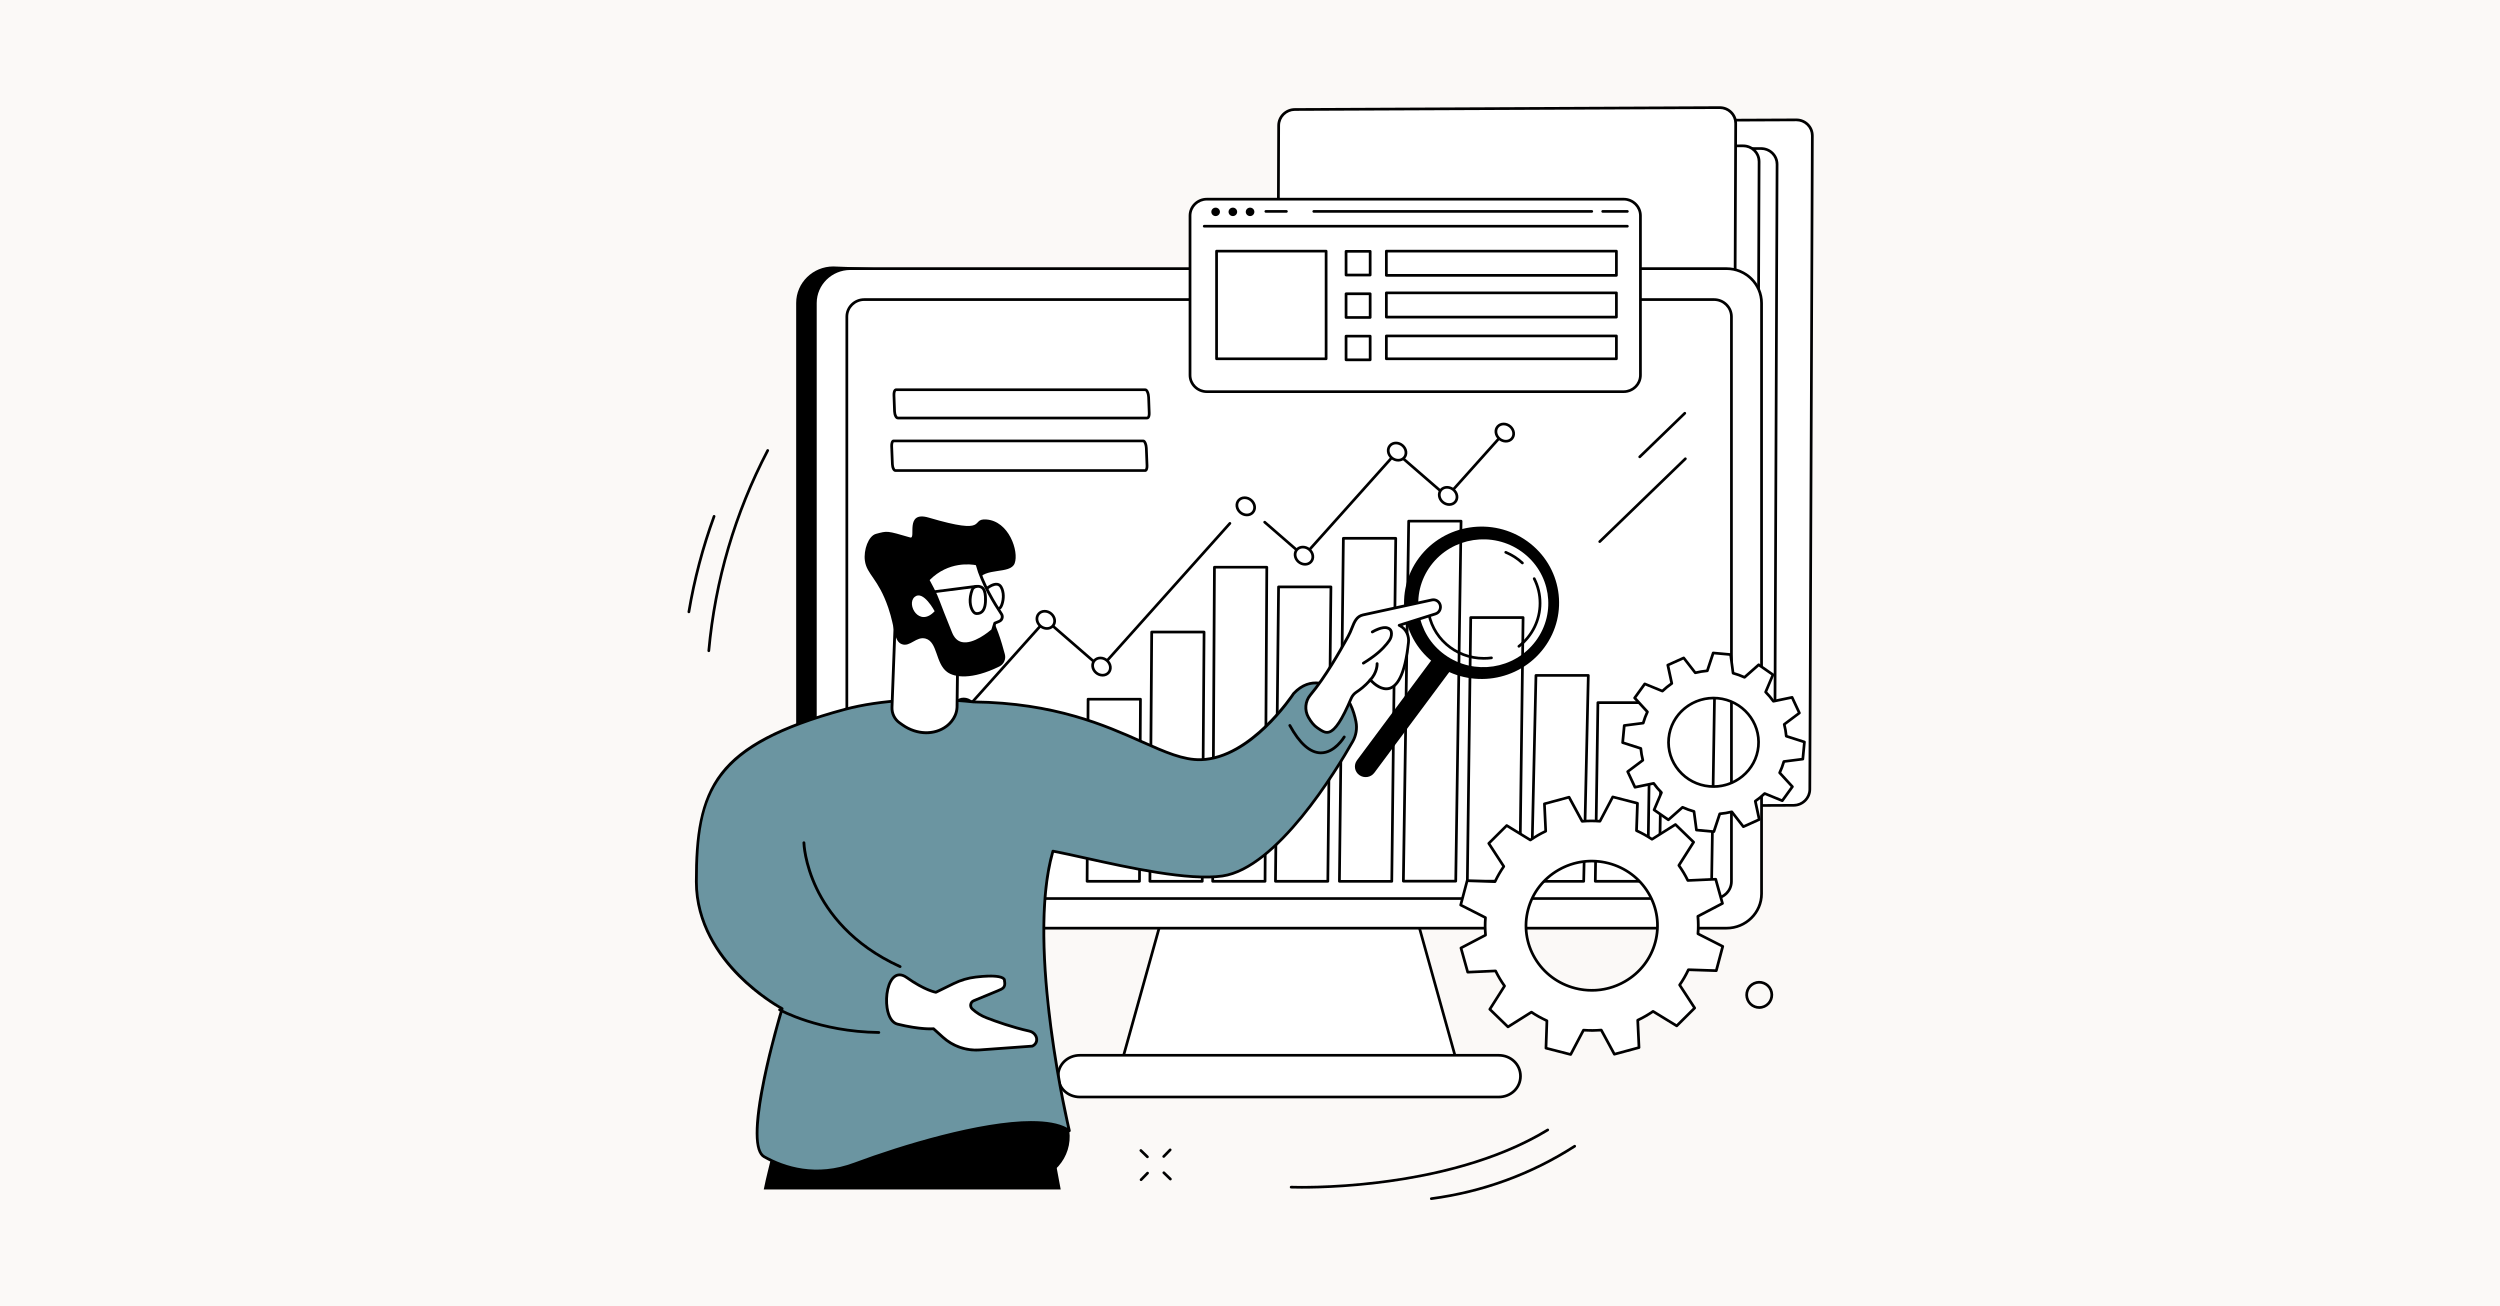
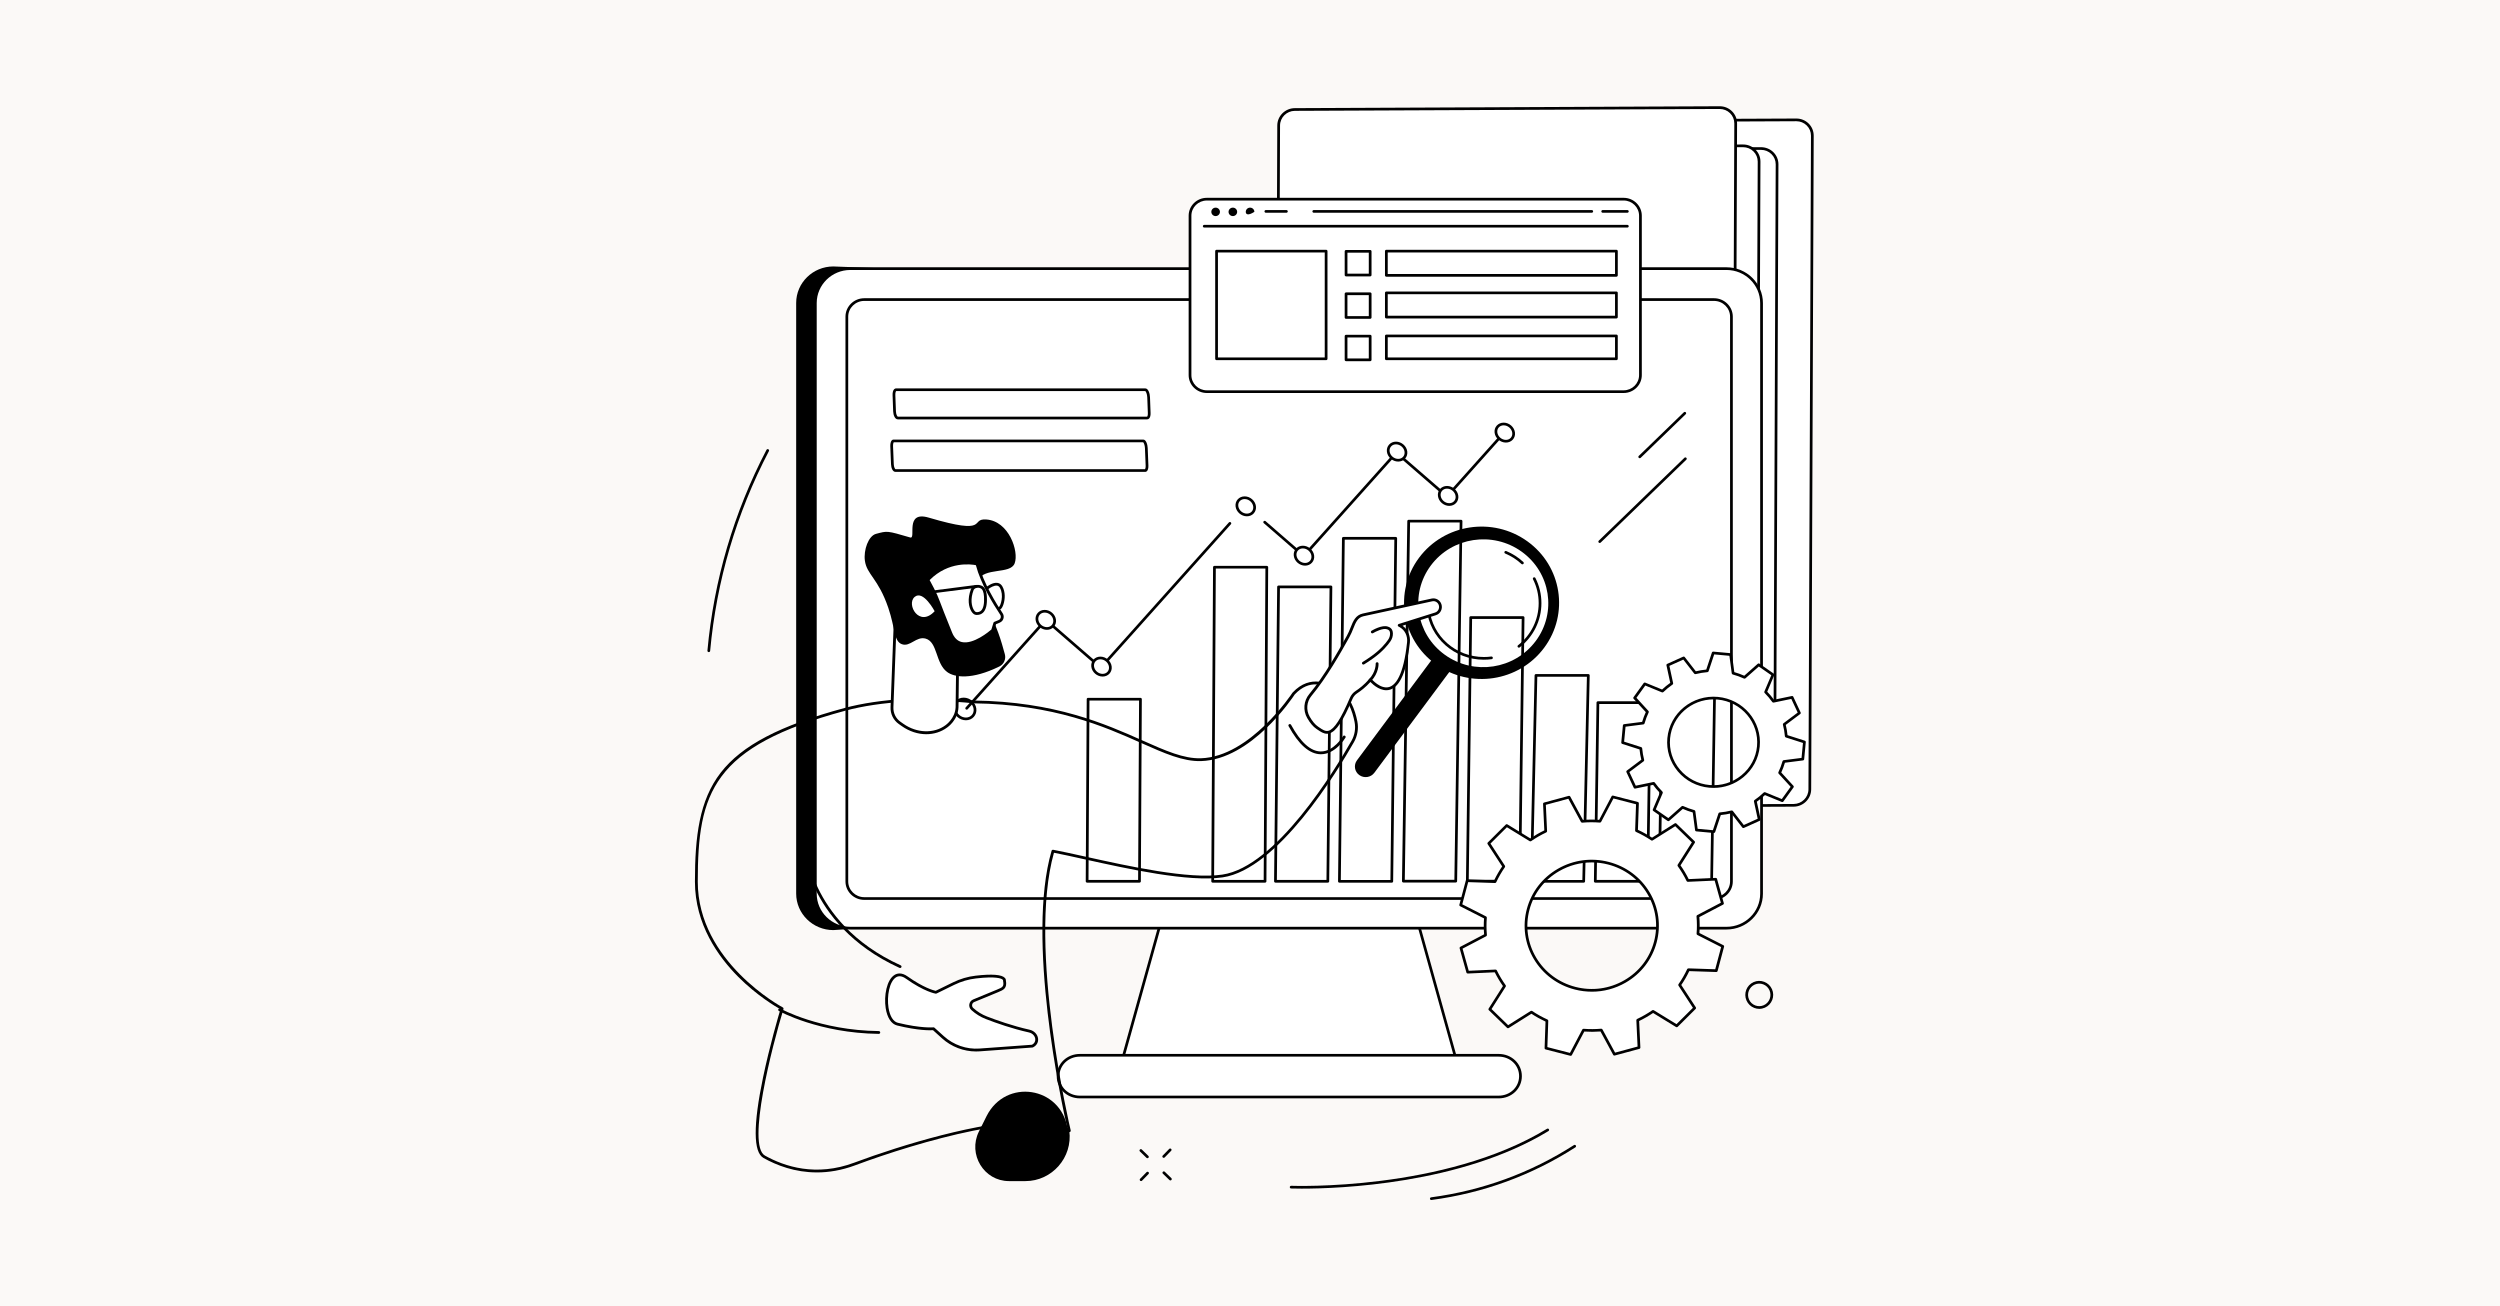
<svg xmlns="http://www.w3.org/2000/svg" width="1200" height="627" viewBox="0 0 1200 627" fill="none">
  <rect width="1200" height="627" fill="#FBF9F7" />
  <g clip-path="url(#clip0_12434_2916)">
    <path d="M649.346 379.861L650.555 66.112C650.568 61.894 654.045 58.463 658.311 58.444L862.231 57.539C866.497 57.52 869.941 60.925 869.928 65.137L868.718 378.886C868.705 383.104 865.228 386.535 860.963 386.554L657.042 387.459C652.777 387.478 649.333 384.074 649.346 379.861Z" fill="white" />
    <path d="M657.007 388.103C654.792 388.103 652.708 387.256 651.137 385.719C649.547 384.162 648.679 382.075 648.686 379.859L649.895 66.11C649.915 61.549 653.681 57.821 658.302 57.795L862.222 56.891C864.45 56.891 866.553 57.73 868.124 59.275C869.715 60.832 870.582 62.918 870.576 65.134L869.366 378.883C869.346 383.444 865.58 387.172 860.96 387.198L657.04 388.103H657H657.007ZM649.349 379.859H650.007C650 381.732 650.73 383.49 652.071 384.808C653.398 386.113 655.153 386.797 657.04 386.817L860.96 385.912C864.857 385.893 868.045 382.747 868.058 378.89L869.268 65.141C869.274 63.267 868.545 61.51 867.204 60.199C865.883 58.906 864.134 58.189 862.268 58.189H862.235L658.315 59.094C654.417 59.113 651.229 62.259 651.216 66.116L650.007 379.865H649.349V379.859Z" fill="black" />
    <path d="M632.516 367.841L633.626 79.87C633.64 75.651 637.117 72.221 641.382 72.201L845.302 71.297C849.568 71.278 853.012 74.682 852.999 78.895L851.895 366.865C851.882 371.084 848.405 374.515 844.139 374.534L640.219 375.439C635.953 375.458 632.509 372.053 632.522 367.841H632.516Z" fill="white" />
    <path d="M640.177 376.082C637.962 376.082 635.878 375.236 634.307 373.698C632.717 372.141 631.849 370.055 631.856 367.839L632.966 79.868C632.986 75.307 636.752 71.579 641.373 71.553L845.293 70.648C847.508 70.661 849.624 71.488 851.195 73.032C852.786 74.589 853.653 76.676 853.647 78.892L852.536 366.863C852.516 371.424 848.75 375.152 844.13 375.178L640.209 376.082H640.17H640.177ZM633.177 367.839C633.17 369.712 633.9 371.469 635.24 372.781C636.562 374.08 638.31 374.79 640.177 374.79H640.209L844.13 373.886C848.027 373.866 851.215 370.72 851.228 366.863L852.339 78.892C852.346 77.019 851.616 75.261 850.275 73.95C848.947 72.645 847.166 71.928 845.306 71.941L641.386 72.845C637.488 72.864 634.301 76.011 634.287 79.868L633.177 367.839Z" fill="black" />
    <path d="M623.877 366.56L624.988 78.589C625.001 74.37 628.478 70.94 632.744 70.92L836.664 70.016C840.929 69.996 844.374 73.401 844.36 77.613L843.25 365.584C843.236 369.803 839.759 373.234 835.494 373.253L631.574 374.157C627.308 374.177 623.864 370.772 623.877 366.56Z" fill="white" />
    <path d="M631.544 374.786C629.329 374.786 627.245 373.939 625.674 372.402C624.084 370.845 623.216 368.758 623.223 366.542L624.333 78.571C624.353 74.01 628.119 70.282 632.74 70.256L836.66 69.352C838.875 69.339 840.992 70.192 842.562 71.736C844.153 73.293 845.021 75.379 845.014 77.596L843.903 365.566C843.884 370.127 840.117 373.855 835.497 373.881L631.577 374.786H631.537H631.544ZM623.887 366.542H624.544C624.537 368.415 625.267 370.173 626.608 371.491C627.935 372.796 629.703 373.474 631.577 373.5L835.497 372.595C839.394 372.576 842.582 369.43 842.595 365.573L843.706 77.602C843.713 75.728 842.983 73.971 841.642 72.66C840.315 71.355 838.54 70.663 836.673 70.65L632.753 71.555C628.856 71.574 625.668 74.721 625.655 78.578L624.544 366.548H623.887V366.542Z" fill="black" />
    <path d="M612.504 386.113L613.759 60.237C613.772 56.019 617.249 52.588 621.515 52.569L825.435 51.664C829.701 51.645 833.145 55.05 833.132 59.262L831.877 385.137C831.863 389.356 828.386 392.787 824.121 392.806L620.201 393.711C615.935 393.73 612.491 390.325 612.504 386.113Z" fill="white" />
    <path d="M620.165 394.345C617.95 394.345 615.866 393.499 614.295 391.961C612.705 390.404 611.837 388.317 611.844 386.101L613.099 60.226C613.119 55.665 616.885 51.937 621.506 51.911L825.432 51H825.472C827.687 51 829.77 51.846 831.341 53.384C832.932 54.941 833.799 57.028 833.793 59.244L832.538 385.119C832.518 389.68 828.752 393.408 824.131 393.434L620.211 394.339H620.171L620.165 394.345ZM612.508 386.101H613.165C613.158 387.975 613.888 389.732 615.229 391.05C616.556 392.355 618.351 393.053 620.198 393.059L824.118 392.155C828.015 392.136 831.203 388.989 831.216 385.132L832.472 59.257C832.478 57.383 831.749 55.626 830.408 54.314C829.08 53.009 827.312 52.312 825.439 52.305L621.519 53.209C617.621 53.229 614.433 56.375 614.42 60.232L613.165 386.108H612.508V386.101Z" fill="black" />
    <path d="M548.709 438.714C549.577 438.242 550.451 437.784 551.339 437.351C559.16 433.513 567.6 430.645 575.809 427.712C606.215 416.864 637.553 408.879 668.531 399.827C679.494 396.623 690.464 393.47 701.493 390.518C743.96 302.995 820.336 143.578 813.211 143.578L400.007 127.898C390.181 127.898 382.162 135.755 382.162 145.413V428.933C382.162 438.591 390.181 446.447 400.007 446.447L549.314 436.505L548.709 438.708V438.714Z" fill="black" />
    <path d="M671.541 410.305H566.18L536.287 517.552H701.434L671.541 410.305Z" fill="white" />
    <path d="M701.434 518.18H536.287C536.083 518.18 535.886 518.083 535.761 517.928C535.636 517.766 535.597 517.559 535.65 517.366L565.543 410.119C565.621 409.841 565.878 409.641 566.174 409.641H671.535C671.831 409.641 672.094 409.834 672.166 410.119L702.059 517.366C702.111 517.559 702.072 517.766 701.947 517.928C701.822 518.089 701.632 518.18 701.421 518.18H701.434ZM537.155 516.887H700.573L671.042 410.933H566.68L537.148 516.887H537.155Z" fill="black" />
    <path d="M828.726 128.961H408.174C398.889 128.961 391.361 136.36 391.361 145.487V429.007C391.361 438.134 398.889 445.533 408.174 445.533H828.726C838.012 445.533 845.539 438.134 845.539 429.007V145.487C845.539 136.36 838.012 128.961 828.726 128.961Z" fill="white" />
    <path d="M828.729 446.161H408.177C398.542 446.161 390.707 438.46 390.707 428.989V145.469C390.707 135.998 398.542 128.297 408.177 128.297H828.729C838.365 128.297 846.2 135.998 846.2 145.469V428.989C846.2 438.46 838.365 446.161 828.729 446.161ZM408.177 129.589C399.271 129.589 392.022 136.715 392.022 145.469V428.989C392.022 437.743 399.271 444.869 408.177 444.869H828.729C837.635 444.869 844.885 437.743 844.885 428.989V145.469C844.885 136.715 837.635 129.589 828.729 129.589H408.177Z" fill="black" />
    <path d="M719.359 506.555H518.351C512.573 506.555 507.887 510.89 507.887 516.569C507.887 522.248 512.573 526.583 518.351 526.583H719.365C725.143 526.583 729.829 522.248 729.829 516.569C729.829 510.89 725.143 506.555 719.365 506.555H719.359Z" fill="white" />
    <path d="M719.362 527.211H518.354C512.116 527.211 507.232 522.527 507.232 516.551C507.232 510.575 512.116 505.891 518.354 505.891H719.368C725.606 505.891 730.49 510.575 730.49 516.551C730.49 522.527 725.606 527.211 719.368 527.211H719.362ZM518.347 507.183C512.852 507.183 508.54 511.298 508.54 516.551C508.54 521.803 512.846 525.919 518.347 525.919H719.362C724.857 525.919 729.168 521.803 729.168 516.551C729.168 511.298 724.863 507.183 719.362 507.183H518.354H518.347Z" fill="black" />
    <path d="M822.719 143.812H414.839C410.222 143.812 406.479 147.492 406.479 152.03V423.094C406.479 427.632 410.222 431.312 414.839 431.312H822.719C827.336 431.312 831.079 427.632 831.079 423.094V152.03C831.079 147.492 827.336 143.812 822.719 143.812Z" fill="white" />
    <path d="M822.728 431.94H414.842C409.873 431.94 405.824 427.966 405.824 423.076V152.012C405.824 147.128 409.866 143.148 414.842 143.148H822.728C827.697 143.148 831.746 147.122 831.746 152.012V423.076C831.746 427.96 827.704 431.94 822.728 431.94ZM414.842 144.441C410.596 144.441 407.139 147.839 407.139 152.012V423.076C407.139 427.249 410.596 430.648 414.842 430.648H822.728C826.974 430.648 830.431 427.249 830.431 423.076V152.012C830.431 147.839 826.974 144.441 822.728 144.441H414.842Z" fill="black" />
    <path d="M486.701 354.508H461.566V423.036H486.701V354.508Z" fill="white" />
    <path d="M516.81 423.033L517.487 328.391H492.346L491.676 423.033H516.81Z" fill="white" />
    <path d="M546.948 423.666H521.814C521.636 423.666 521.472 423.595 521.347 423.478C521.222 423.356 521.156 423.194 521.156 423.02L521.623 335.601C521.623 335.245 521.919 334.961 522.28 334.961H547.414C547.592 334.961 547.756 335.032 547.881 335.155C548.006 335.278 548.072 335.439 548.072 335.613L547.605 423.033C547.605 423.388 547.309 423.672 546.948 423.672V423.666ZM522.477 422.374H546.297L546.757 336.247H522.937L522.477 422.374Z" fill="black" />
-     <path d="M577.084 423.671H551.95C551.773 423.671 551.608 423.6 551.484 423.478C551.359 423.355 551.293 423.187 551.293 423.019L552.154 303.374C552.154 303.019 552.45 302.734 552.811 302.734H577.946C578.123 302.734 578.287 302.805 578.412 302.928C578.537 303.051 578.603 303.219 578.603 303.387L577.735 423.032C577.735 423.387 577.439 423.671 577.078 423.671H577.084ZM552.614 422.379H576.434L577.295 304.027H553.475L552.621 422.379H552.614Z" fill="black" />
    <path d="M607.219 423.67H582.085C581.908 423.67 581.743 423.599 581.618 423.483C581.493 423.36 581.428 423.198 581.428 423.024L582.269 272.265C582.269 271.909 582.565 271.625 582.926 271.625H608.061C608.238 271.625 608.402 271.696 608.527 271.812C608.652 271.935 608.718 272.097 608.718 272.271L607.877 423.03C607.877 423.386 607.581 423.67 607.219 423.67ZM582.749 422.378H606.569L607.403 272.911H583.584L582.755 422.378H582.749Z" fill="black" />
    <path d="M637.356 423.668H612.222C612.044 423.668 611.88 423.597 611.755 423.475C611.63 423.352 611.564 423.184 611.564 423.016L613.05 281.702C613.05 281.347 613.346 281.062 613.707 281.062H638.841C639.019 281.062 639.183 281.134 639.308 281.256C639.433 281.379 639.499 281.547 639.499 281.715L638.007 423.029C638.007 423.384 637.711 423.668 637.349 423.668H637.356ZM612.886 422.376H636.705L638.184 282.355H614.364L612.892 422.376H612.886Z" fill="black" />
    <path d="M668.057 423.684H642.923C642.745 423.684 642.581 423.613 642.456 423.49C642.331 423.368 642.266 423.2 642.266 423.032L644.159 258.382C644.159 258.026 644.454 257.742 644.816 257.742H669.95C670.128 257.742 670.292 257.813 670.417 257.936C670.542 258.059 670.607 258.227 670.607 258.395L668.708 423.044C668.708 423.4 668.412 423.684 668.051 423.684H668.057ZM643.587 422.392H667.406L669.286 259.034H645.467L643.587 422.392Z" fill="black" />
    <path d="M698.751 423.602H673.616C673.439 423.602 673.275 423.531 673.15 423.408C673.025 423.285 672.959 423.117 672.959 422.943L675.509 250.14C675.509 249.784 675.805 249.5 676.166 249.5H701.301C701.478 249.5 701.643 249.571 701.767 249.694C701.892 249.817 701.958 249.985 701.958 250.159L699.408 422.962C699.408 423.317 699.112 423.602 698.751 423.602ZM674.287 422.31H698.106L700.643 250.799H676.824L674.293 422.31H674.287Z" fill="black" />
    <path d="M729.459 423.605H704.325C704.148 423.605 703.983 423.534 703.859 423.411C703.734 423.289 703.668 423.121 703.668 422.946L705.291 296.421C705.291 296.066 705.587 295.781 705.949 295.781H731.083C731.26 295.781 731.425 295.852 731.55 295.975C731.675 296.098 731.74 296.266 731.74 296.44L730.11 422.966C730.11 423.321 729.814 423.605 729.453 423.605H729.459ZM704.989 422.313H728.809L730.419 297.08H706.599L704.989 422.313Z" fill="black" />
    <path d="M760.174 423.682H735.04C734.862 423.682 734.691 423.611 734.573 423.488C734.448 423.365 734.383 423.197 734.389 423.023L736.604 324.188C736.611 323.839 736.906 323.555 737.261 323.555H762.396C762.573 323.555 762.744 323.626 762.862 323.749C762.987 323.871 763.053 324.039 763.046 324.214L760.825 423.049C760.818 423.398 760.522 423.682 760.167 423.682H760.174ZM735.71 422.39H759.53L761.719 324.847H737.899L735.71 422.39Z" fill="black" />
    <path d="M790.874 423.668H765.739C765.562 423.668 765.398 423.597 765.273 423.474C765.148 423.351 765.082 423.184 765.082 423.009L766.331 337.257C766.331 336.901 766.627 336.617 766.988 336.617H792.122C792.3 336.617 792.464 336.688 792.589 336.811C792.714 336.934 792.78 337.102 792.78 337.276L791.531 423.028C791.531 423.384 791.235 423.668 790.874 423.668ZM766.403 422.376H790.223L791.459 337.916H767.639L766.41 422.376H766.403Z" fill="black" />
    <path d="M821.583 423.683H796.448C796.271 423.683 796.107 423.612 795.982 423.489C795.857 423.366 795.791 423.198 795.791 423.024L797.178 333.938C797.178 333.583 797.474 333.305 797.835 333.305H822.969C823.147 333.305 823.311 333.376 823.436 333.499C823.561 333.621 823.627 333.789 823.627 333.964L822.233 423.05C822.233 423.405 821.937 423.683 821.576 423.683H821.583ZM797.119 422.391H820.938L822.312 334.597H798.492L797.125 422.391H797.119Z" fill="black" />
    <path d="M625.793 267.557C625.635 267.557 625.477 267.498 625.359 267.395L606.613 251.127C606.344 250.888 606.318 250.481 606.554 250.216C606.797 249.951 607.211 249.925 607.481 250.158L625.733 266L669.732 216.821C669.85 216.692 670.008 216.614 670.185 216.601C670.356 216.588 670.533 216.647 670.658 216.763L694.485 237.443L722.623 205.993C722.859 205.728 723.28 205.696 723.549 205.935C723.819 206.167 723.852 206.581 723.608 206.846L695.037 238.787C694.918 238.917 694.761 238.994 694.583 239.007C694.412 239.02 694.235 238.962 694.11 238.845L670.284 218.165L626.286 267.343C626.167 267.473 626.01 267.55 625.832 267.563C625.819 267.563 625.806 267.563 625.793 267.563V267.557Z" fill="black" />
    <path d="M464.013 340.629C463.861 340.629 463.704 340.577 463.579 340.468C463.309 340.235 463.276 339.822 463.52 339.557L501.484 297.117C501.602 296.987 501.76 296.91 501.937 296.897C502.115 296.884 502.286 296.942 502.417 297.058L528.334 319.554L589.855 250.787C590.091 250.522 590.512 250.497 590.782 250.729C591.051 250.962 591.084 251.375 590.841 251.64L528.886 320.898C528.768 321.027 528.61 321.105 528.432 321.118C528.261 321.131 528.084 321.073 527.959 320.956L502.043 298.46L464.512 340.416C464.381 340.565 464.203 340.636 464.019 340.636L464.013 340.629Z" fill="black" />
    <path d="M497.745 297.549C497.449 295.262 499.106 293.414 501.446 293.414C503.785 293.414 505.915 295.268 506.211 297.549C506.507 299.836 504.85 301.684 502.51 301.684C500.17 301.684 498.041 299.829 497.745 297.549Z" fill="white" />
    <path d="M502.511 302.318C499.856 302.318 497.424 300.212 497.095 297.615C496.931 296.323 497.293 295.102 498.121 294.178C498.949 293.26 500.125 292.75 501.447 292.75C504.102 292.75 506.534 294.856 506.863 297.453C507.027 298.745 506.665 299.967 505.837 300.89C505.009 301.808 503.832 302.318 502.511 302.318ZM501.447 294.042C500.507 294.042 499.678 294.391 499.107 295.031C498.535 295.67 498.278 296.529 498.397 297.453C498.653 299.424 500.493 301.026 502.511 301.026C503.451 301.026 504.279 300.677 504.851 300.038C505.423 299.398 505.679 298.539 505.561 297.615C505.305 295.644 503.464 294.042 501.447 294.042Z" fill="black" />
    <path d="M621.667 266.744C621.371 264.457 623.028 262.609 625.367 262.609C627.707 262.609 629.837 264.464 630.133 266.744C630.428 269.031 628.772 270.879 626.432 270.879C624.092 270.879 621.963 269.025 621.667 266.744Z" fill="white" />
    <path d="M626.433 271.514C623.778 271.514 621.346 269.407 621.017 266.81C620.853 265.518 621.214 264.297 622.043 263.373C622.871 262.456 624.047 261.945 625.368 261.945C628.024 261.945 630.456 264.051 630.784 266.649C630.949 267.941 630.587 269.162 629.759 270.086C628.931 271.003 627.754 271.514 626.433 271.514ZM625.368 263.237C624.429 263.237 623.6 263.586 623.029 264.226C622.457 264.866 622.2 265.725 622.319 266.649C622.575 268.619 624.415 270.221 626.433 270.221C627.373 270.221 628.201 269.873 628.773 269.233C629.345 268.593 629.601 267.734 629.483 266.81C629.227 264.84 627.386 263.237 625.368 263.237Z" fill="black" />
    <path d="M666.368 216.791C666.072 214.504 667.729 212.656 670.069 212.656C672.409 212.656 674.538 214.51 674.834 216.791C675.13 219.078 673.473 220.926 671.133 220.926C668.794 220.926 666.664 219.072 666.368 216.791Z" fill="white" />
    <path d="M671.134 221.56C668.479 221.56 666.047 219.454 665.718 216.857C665.554 215.565 665.916 214.344 666.744 213.42C667.572 212.503 668.748 211.992 670.07 211.992C672.725 211.992 675.157 214.098 675.486 216.696C675.65 217.988 675.288 219.209 674.46 220.133C673.632 221.05 672.456 221.56 671.134 221.56ZM670.07 213.284C669.13 213.284 668.302 213.633 667.73 214.273C667.158 214.912 666.902 215.772 667.02 216.696C667.276 218.666 669.117 220.268 671.134 220.268C672.074 220.268 672.902 219.919 673.474 219.28C674.046 218.64 674.302 217.781 674.184 216.857C673.928 214.887 672.087 213.284 670.07 213.284Z" fill="black" />
    <path d="M690.866 238.057C690.57 235.77 692.227 233.922 694.567 233.922C696.907 233.922 699.036 235.776 699.332 238.057C699.628 240.344 697.971 242.192 695.631 242.192C693.292 242.192 691.162 240.337 690.866 238.057Z" fill="white" />
    <path d="M695.632 242.826C692.977 242.826 690.545 240.72 690.216 238.123C690.052 236.831 690.414 235.609 691.242 234.686C692.07 233.768 693.247 233.258 694.568 233.258C697.223 233.258 699.655 235.364 699.984 237.961C700.148 239.253 699.786 240.474 698.958 241.398C698.13 242.316 696.954 242.826 695.632 242.826ZM694.568 234.55C693.628 234.55 692.8 234.899 692.228 235.538C691.656 236.178 691.4 237.037 691.518 237.961C691.774 239.932 693.615 241.534 695.632 241.534C696.572 241.534 697.4 241.185 697.972 240.545C698.544 239.906 698.801 239.047 698.682 238.123C698.426 236.152 696.585 234.55 694.568 234.55Z" fill="black" />
    <path d="M718.062 207.666C717.766 205.379 719.422 203.531 721.762 203.531C724.102 203.531 726.231 205.385 726.527 207.666C726.823 209.953 725.167 211.801 722.827 211.801C720.487 211.801 718.357 209.947 718.062 207.666Z" fill="white" />
    <path d="M722.828 212.435C720.172 212.435 717.74 210.329 717.412 207.732C717.247 206.44 717.609 205.219 718.437 204.295C719.265 203.378 720.442 202.867 721.763 202.867C724.418 202.867 726.85 204.973 727.179 207.571C727.343 208.863 726.982 210.084 726.154 211.008C725.325 211.925 724.149 212.435 722.828 212.435ZM721.763 204.159C720.823 204.159 719.995 204.508 719.423 205.148C718.851 205.787 718.595 206.647 718.713 207.571C718.97 209.541 720.81 211.143 722.828 211.143C723.768 211.143 724.596 210.794 725.168 210.155C725.739 209.515 725.996 208.656 725.878 207.732C725.621 205.762 723.781 204.159 721.763 204.159Z" fill="black" />
    <path d="M524.483 319.979C524.188 317.691 525.844 315.844 528.184 315.844C530.524 315.844 532.653 317.698 532.949 319.979C533.245 322.266 531.589 324.113 529.249 324.113C526.909 324.113 524.779 322.259 524.483 319.979Z" fill="white" />
    <path d="M529.25 324.748C526.594 324.748 524.162 322.642 523.834 320.045C523.669 318.752 524.031 317.531 524.859 316.607C525.687 315.69 526.864 315.18 528.185 315.18C530.84 315.18 533.272 317.286 533.601 319.883C533.765 321.175 533.404 322.396 532.575 323.32C531.747 324.238 530.571 324.748 529.25 324.748ZM528.185 316.472C527.245 316.472 526.417 316.821 525.845 317.46C525.273 318.1 525.017 318.959 525.135 319.883C525.391 321.854 527.232 323.456 529.25 323.456C530.19 323.456 531.018 323.107 531.59 322.467C532.161 321.828 532.418 320.968 532.299 320.045C532.043 318.074 530.203 316.472 528.185 316.472Z" fill="black" />
    <path d="M593.729 243.057C593.434 240.77 595.09 238.922 597.43 238.922C599.77 238.922 601.899 240.776 602.195 243.057C602.491 245.344 600.835 247.192 598.495 247.192C596.155 247.192 594.025 245.337 593.729 243.057Z" fill="white" />
    <path d="M598.496 247.826C595.84 247.826 593.408 245.72 593.08 243.123C592.915 241.831 593.277 240.609 594.105 239.686C594.933 238.768 596.11 238.258 597.431 238.258C600.086 238.258 602.518 240.364 602.847 242.961C603.011 244.253 602.65 245.474 601.822 246.398C600.993 247.316 599.817 247.826 598.496 247.826ZM597.431 239.55C596.491 239.55 595.663 239.899 595.091 240.538C594.519 241.178 594.263 242.037 594.381 242.961C594.638 244.932 596.478 246.534 598.496 246.534C599.436 246.534 600.264 246.185 600.836 245.545C601.407 244.906 601.664 244.047 601.545 243.123C601.289 241.152 599.449 239.55 597.431 239.55Z" fill="black" />
-     <path d="M458.866 340.299C458.57 338.012 460.227 336.164 462.567 336.164C464.907 336.164 467.036 338.018 467.332 340.299C467.628 342.586 465.971 344.434 463.631 344.434C461.292 344.434 459.162 342.579 458.866 340.299Z" fill="white" />
    <path d="M462.566 336.159C464.906 336.159 467.036 338.014 467.332 340.294C467.627 342.581 465.971 344.429 463.631 344.429C461.291 344.429 459.162 342.575 458.866 340.294C458.57 338.007 460.226 336.159 462.566 336.159ZM462.566 334.867C461.055 334.867 459.701 335.449 458.748 336.515C457.794 337.581 457.374 338.983 457.564 340.462C457.946 343.415 460.614 345.728 463.631 345.728C465.143 345.728 466.497 345.146 467.45 344.08C468.403 343.014 468.824 341.612 468.633 340.133C468.252 337.18 465.59 334.867 462.566 334.867Z" fill="black" />
    <path d="M550.639 201.297H430.949C429.595 201.297 428.793 199.32 428.721 197.459L428.439 189.681C428.393 188.421 428.669 187.355 429.188 186.832C429.51 186.509 429.845 186.438 430.075 186.438H549.765C551.192 186.438 551.928 188.893 551.993 190.637L552.276 198.235C552.322 199.443 552.072 200.386 551.573 200.89C551.31 201.155 550.988 201.297 550.639 201.297ZM430.134 187.73C430.003 187.859 429.714 188.479 429.76 189.636L430.042 197.414C430.101 199.01 430.713 199.953 430.962 200.005H550.62C550.738 199.914 551.007 199.385 550.968 198.28L550.685 190.682C550.626 189.099 550.022 187.846 549.726 187.723H430.128L430.134 187.73Z" fill="black" />
    <path d="M549.717 226.499H429.777C428.509 226.499 427.759 224.626 427.694 222.862L427.345 214.25C427.306 213.235 427.477 211.937 428.062 211.342C428.344 211.058 428.64 211 428.844 211H548.784C550.118 211 550.834 213.416 550.894 215.051L551.229 223.463C551.275 224.664 551.018 225.666 550.545 226.15C550.249 226.447 549.934 226.512 549.724 226.512L549.717 226.499ZM428.969 212.286C428.824 212.512 428.627 213.235 428.66 214.198L429.008 222.81C429.061 224.27 429.619 225.129 429.817 225.207H549.625C549.737 225.045 549.954 224.483 549.914 223.495L549.579 215.083C549.526 213.733 549.007 212.499 548.718 212.279H428.962L428.969 212.286Z" fill="black" />
    <path d="M687.027 576.003C686.705 576.003 686.423 575.77 686.377 575.441C686.331 575.085 686.58 574.762 686.942 574.717C711.603 571.429 734.667 562.991 755.489 549.643C755.791 549.45 756.199 549.534 756.396 549.831C756.593 550.128 756.508 550.529 756.206 550.722C735.219 564.18 711.971 572.682 687.113 575.996C687.08 575.996 687.054 575.996 687.021 575.996L687.027 576.003Z" fill="black" />
    <path d="M624.851 570.547C621.663 570.547 619.843 570.482 619.731 570.476C619.37 570.463 619.087 570.159 619.1 569.804C619.113 569.448 619.422 569.171 619.784 569.183C620.513 569.216 693.221 571.858 742.563 541.816C742.872 541.629 743.279 541.719 743.47 542.023C743.661 542.327 743.568 542.727 743.26 542.914C701.214 568.518 642.394 570.547 624.858 570.547H624.851Z" fill="black" />
    <path d="M340.222 313.008C340.222 313.008 340.183 313.008 340.163 313.008C339.802 312.975 339.532 312.659 339.565 312.303C342.648 278.495 352.185 246.069 367.914 215.93C368.078 215.613 368.472 215.484 368.801 215.652C369.123 215.814 369.254 216.201 369.084 216.524C353.434 246.515 343.943 278.779 340.873 312.426C340.84 312.762 340.558 313.014 340.222 313.014V313.008Z" fill="black" />
-     <path d="M330.653 294.339C330.62 294.339 330.581 294.339 330.548 294.333C330.187 294.275 329.95 293.945 330.009 293.59C332.632 277.968 336.713 262.501 342.142 247.622C342.267 247.286 342.642 247.112 342.984 247.235C343.325 247.357 343.503 247.726 343.378 248.062C337.975 262.869 333.913 278.259 331.304 293.803C331.251 294.12 330.975 294.346 330.653 294.346V294.339Z" fill="black" />
    <path d="M767.871 260.623C767.7 260.623 767.529 260.559 767.404 260.43C767.148 260.178 767.154 259.764 767.41 259.519L808.516 219.74C808.773 219.488 809.193 219.495 809.443 219.747C809.7 219.999 809.693 220.412 809.437 220.658L768.331 260.436C768.206 260.559 768.035 260.623 767.871 260.623Z" fill="black" />
    <path d="M787.068 219.94C786.897 219.94 786.726 219.876 786.601 219.747C786.345 219.495 786.351 219.081 786.608 218.836L808.239 197.897C808.495 197.645 808.916 197.651 809.165 197.903C809.422 198.155 809.415 198.569 809.159 198.814L787.528 219.753C787.403 219.876 787.232 219.94 787.068 219.94Z" fill="black" />
    <path d="M558.583 555.757C558.419 555.757 558.255 555.699 558.13 555.576C557.867 555.331 557.86 554.917 558.11 554.665L561.213 551.48C561.462 551.222 561.876 551.215 562.139 551.461C562.402 551.706 562.409 552.12 562.159 552.372L559.057 555.557C558.925 555.686 558.754 555.757 558.583 555.757Z" fill="black" />
    <path d="M547.722 566.913C547.558 566.913 547.394 566.855 547.269 566.732C547.006 566.487 546.999 566.073 547.249 565.821L550.351 562.636C550.601 562.378 551.015 562.371 551.278 562.617C551.541 562.862 551.548 563.276 551.298 563.528L548.195 566.713C548.064 566.849 547.893 566.913 547.722 566.913Z" fill="black" />
    <path d="M550.761 555.934C550.597 555.934 550.426 555.869 550.301 555.746L547.153 552.697C546.896 552.445 546.89 552.038 547.146 551.786C547.402 551.534 547.816 551.528 548.073 551.78L551.221 554.829C551.477 555.081 551.484 555.488 551.228 555.74C551.096 555.869 550.932 555.934 550.761 555.934Z" fill="black" />
    <path d="M561.788 566.606C561.624 566.606 561.453 566.541 561.328 566.418L558.18 563.369C557.924 563.117 557.917 562.71 558.173 562.458C558.43 562.206 558.844 562.199 559.1 562.451L562.248 565.501C562.505 565.753 562.511 566.16 562.255 566.412C562.124 566.541 561.959 566.606 561.788 566.606Z" fill="black" />
    <path d="M844.445 484.258C843.636 484.258 842.835 484.109 842.059 483.812C840.37 483.166 839.042 481.9 838.312 480.239C836.827 476.86 838.365 472.894 841.737 471.401C843.36 470.684 845.168 470.639 846.824 471.272C848.513 471.918 849.841 473.184 850.571 474.845C852.05 478.224 850.518 482.19 847.146 483.683C846.279 484.064 845.365 484.258 844.445 484.258ZM842.282 472.59C839.561 473.792 838.326 476.996 839.522 479.735C840.107 481.073 841.178 482.094 842.532 482.61C843.86 483.114 845.306 483.082 846.601 482.507C849.322 481.305 850.558 478.101 849.361 475.362C848.776 474.024 847.705 473.003 846.351 472.487C845.023 471.983 843.577 472.015 842.282 472.59Z" fill="black" />
    <path d="M779.346 95.617H579.271C574.821 95.617 571.213 99.163 571.213 103.538V180.084C571.213 184.458 574.821 188.005 579.271 188.005H779.346C783.796 188.005 787.404 184.458 787.404 180.084V103.538C787.404 99.163 783.796 95.617 779.346 95.617Z" fill="white" />
    <path d="M779.35 188.639H579.268C574.464 188.639 570.553 184.795 570.553 180.072V103.52C570.553 98.797 574.464 94.953 579.268 94.953H779.35C784.154 94.953 788.065 98.797 788.065 103.52V180.072C788.065 184.795 784.154 188.639 779.35 188.639ZM579.268 96.252C575.187 96.252 571.867 99.514 571.867 103.526V180.079C571.867 184.091 575.187 187.353 579.268 187.353H779.35C783.431 187.353 786.751 184.091 786.751 180.079V103.52C786.751 99.508 783.431 96.245 779.35 96.245H579.268V96.252Z" fill="black" />
    <path d="M781.131 109.23H578.032C577.671 109.23 577.375 108.939 577.375 108.584C577.375 108.228 577.671 107.938 578.032 107.938H781.131C781.492 107.938 781.788 108.228 781.788 108.584C781.788 108.939 781.492 109.23 781.131 109.23Z" fill="black" />
    <path d="M585.569 101.693C585.569 102.817 584.642 103.721 583.505 103.721C582.368 103.721 581.441 102.81 581.441 101.693C581.441 100.575 582.368 99.664 583.505 99.664C584.642 99.664 585.569 100.575 585.569 101.693Z" fill="black" />
    <path d="M593.833 101.693C593.833 102.817 592.906 103.721 591.769 103.721C590.632 103.721 589.705 102.81 589.705 101.693C589.705 100.575 590.632 99.664 591.769 99.664C592.906 99.664 593.833 100.575 593.833 101.693Z" fill="black" />
-     <path d="M602.098 101.693C602.098 102.817 601.172 103.721 600.035 103.721C598.897 103.721 597.971 102.81 597.971 101.693C597.971 100.575 598.897 99.664 600.035 99.664C601.172 99.664 602.098 100.575 602.098 101.693Z" fill="black" />
+     <path d="M602.098 101.693C598.897 103.721 597.971 102.81 597.971 101.693C597.971 100.575 598.897 99.664 600.035 99.664C601.172 99.664 602.098 100.575 602.098 101.693Z" fill="black" />
    <path d="M781.129 102.12H769.298C768.936 102.12 768.641 101.83 768.641 101.474C768.641 101.119 768.936 100.828 769.298 100.828H781.129C781.49 100.828 781.786 101.119 781.786 101.474C781.786 101.83 781.49 102.12 781.129 102.12Z" fill="black" />
    <path d="M764.041 102.12H630.614C630.253 102.12 629.957 101.83 629.957 101.474C629.957 101.119 630.253 100.828 630.614 100.828H764.041C764.403 100.828 764.699 101.119 764.699 101.474C764.699 101.83 764.403 102.12 764.041 102.12Z" fill="black" />
    <path d="M617.472 102.12H607.612C607.251 102.12 606.955 101.83 606.955 101.474C606.955 101.119 607.251 100.828 607.612 100.828H617.472C617.833 100.828 618.129 101.119 618.129 101.474C618.129 101.83 617.833 102.12 617.472 102.12Z" fill="black" />
    <path d="M636.532 172.876H583.95C583.589 172.876 583.293 172.585 583.293 172.23V120.545C583.293 120.189 583.589 119.898 583.95 119.898H636.532C636.894 119.898 637.19 120.189 637.19 120.545V172.23C637.19 172.585 636.894 172.876 636.532 172.876ZM584.608 171.584H635.875V121.191H584.608V171.584Z" fill="black" />
    <path d="M657.677 132.663H646.108C645.747 132.663 645.451 132.372 645.451 132.017V120.646C645.451 120.291 645.747 120 646.108 120H657.677C658.038 120 658.334 120.291 658.334 120.646V132.017C658.334 132.372 658.038 132.663 657.677 132.663ZM646.766 131.371H657.019V121.292H646.766V131.371Z" fill="black" />
    <path d="M775.873 132.82H665.45C665.089 132.82 664.793 132.529 664.793 132.174V120.545C664.793 120.189 665.089 119.898 665.45 119.898H775.873C776.234 119.898 776.53 120.189 776.53 120.545V132.174C776.53 132.529 776.234 132.82 775.873 132.82ZM666.108 131.528H775.215V121.191H666.108V131.528Z" fill="black" />
    <path d="M657.677 153.03H646.108C645.747 153.03 645.451 152.739 645.451 152.384V141.013C645.451 140.658 645.747 140.367 646.108 140.367H657.677C658.038 140.367 658.334 140.658 658.334 141.013V152.384C658.334 152.739 658.038 153.03 657.677 153.03ZM646.766 151.738H657.019V141.659H646.766V151.738Z" fill="black" />
    <path d="M775.873 152.851H665.45C665.089 152.851 664.793 152.56 664.793 152.205V140.576C664.793 140.22 665.089 139.93 665.45 139.93H775.873C776.234 139.93 776.53 140.22 776.53 140.576V152.205C776.53 152.56 776.234 152.851 775.873 152.851ZM666.108 151.559H775.215V141.222H666.108V151.559Z" fill="black" />
    <path d="M657.677 173.366H646.108C645.747 173.366 645.451 173.075 645.451 172.72V161.349C645.451 160.994 645.747 160.703 646.108 160.703H657.677C658.038 160.703 658.334 160.994 658.334 161.349V172.72C658.334 173.075 658.038 173.366 657.677 173.366ZM646.766 172.074H657.019V161.995H646.766V172.074Z" fill="black" />
    <path d="M775.873 172.877H665.45C665.089 172.877 664.793 172.586 664.793 172.231V161.248C664.793 160.892 665.089 160.602 665.45 160.602H775.873C776.234 160.602 776.53 160.892 776.53 161.248V172.231C776.53 172.586 776.234 172.877 775.873 172.877ZM666.108 171.585H775.215V161.894H666.108V171.585Z" fill="black" />
    <path d="M823.82 465.93L826.922 454.275L815.032 448.228C815.256 445.405 815.249 442.595 814.993 439.836L826.791 433.653L823.544 422.037L810.168 422.644C808.939 420.118 807.5 417.702 805.857 415.408L812.942 404.238L804.22 395.774L792.961 402.862C790.634 401.292 788.15 399.909 785.534 398.72L785.987 385.573L774.13 382.523L767.978 394.211C765.106 393.991 762.246 393.998 759.44 394.25L753.15 382.653L741.332 385.844L741.95 398.992C739.38 400.2 736.922 401.615 734.588 403.23L723.224 396.265L714.614 404.839L721.824 415.906C720.227 418.193 718.82 420.635 717.611 423.206L704.235 422.76L701.133 434.415L713.023 440.463C712.799 443.286 712.806 446.096 713.062 448.855L701.264 455.038L704.511 466.654L717.887 466.047C719.116 468.573 720.555 470.989 722.199 473.283L715.113 484.453L723.835 492.917L735.094 485.829C737.421 487.399 739.906 488.782 742.522 489.971L742.068 503.118L753.925 506.167L760.077 494.48C762.95 494.7 765.809 494.693 768.615 494.441L774.906 506.038L786.723 502.847L786.106 489.699C788.675 488.491 791.134 487.07 793.467 485.461L804.831 492.426L813.442 483.852L806.231 472.785C807.829 470.498 809.235 468.056 810.445 465.485L823.82 465.93ZM756.048 474.349C739.189 470.02 729.093 453.074 733.504 436.502C737.907 419.931 755.148 410.007 772.007 414.342C788.866 418.671 798.962 435.617 794.552 452.189C790.148 468.76 772.907 478.684 756.048 474.349Z" fill="white" />
    <path d="M753.924 506.8C753.871 506.8 753.812 506.794 753.76 506.781L741.902 503.731C741.607 503.654 741.403 503.389 741.409 503.085L741.85 490.364C739.477 489.259 737.203 487.993 735.08 486.591L724.189 493.452C723.932 493.614 723.591 493.581 723.374 493.368L714.652 484.905C714.435 484.692 714.395 484.362 714.553 484.104L721.408 473.295C719.936 471.202 718.622 468.992 717.485 466.705L704.543 467.293C704.234 467.293 703.958 467.112 703.879 466.821L700.632 455.205C700.553 454.914 700.685 454.604 700.954 454.462L712.371 448.48C712.167 445.973 712.154 443.408 712.338 440.837L700.836 434.983C700.56 434.848 700.422 434.538 700.501 434.247L703.603 422.592C703.682 422.301 703.951 422.101 704.26 422.107L717.202 422.54C718.319 420.208 719.608 417.972 721.04 415.886L714.06 405.18C713.896 404.928 713.929 404.592 714.146 404.379L722.756 395.806C722.973 395.593 723.308 395.554 723.571 395.709L734.567 402.447C736.697 401.007 738.945 399.708 741.271 398.59L740.673 385.869C740.66 385.566 740.857 385.294 741.153 385.217L752.971 382.025C753.267 381.948 753.582 382.077 753.727 382.342L759.813 393.564C762.363 393.364 764.979 393.351 767.589 393.532L773.544 382.226C773.682 381.961 773.997 381.819 774.293 381.896L786.15 384.946C786.446 385.023 786.65 385.288 786.643 385.592L786.203 398.313C788.576 399.411 790.85 400.677 792.973 402.086L803.864 395.224C804.12 395.063 804.462 395.095 804.679 395.308L813.401 403.772C813.618 403.985 813.657 404.315 813.499 404.573L806.644 415.382C808.116 417.475 809.431 419.684 810.568 421.972L823.51 421.384C823.819 421.377 824.095 421.565 824.174 421.855L827.421 433.472C827.499 433.762 827.368 434.072 827.099 434.215L815.682 440.197C815.885 442.704 815.899 445.269 815.715 447.84L827.217 453.693C827.493 453.829 827.631 454.139 827.552 454.43L824.45 466.085C824.371 466.376 824.095 466.582 823.792 466.569L810.851 466.137C809.733 468.469 808.445 470.704 807.012 472.791L813.992 483.496C814.157 483.748 814.124 484.084 813.907 484.297L805.297 492.871C805.08 493.084 804.745 493.123 804.482 492.968L793.485 486.229C791.356 487.676 789.108 488.969 786.781 490.086L787.379 502.807C787.392 503.111 787.195 503.382 786.9 503.46L775.082 506.651C774.786 506.729 774.47 506.6 774.326 506.335L768.239 495.113C765.689 495.313 763.08 495.326 760.457 495.145L754.502 506.451C754.391 506.671 754.161 506.8 753.917 506.8H753.924ZM742.744 502.613L753.582 505.398L759.491 494.169C759.609 493.937 759.859 493.801 760.129 493.821C762.968 494.04 765.801 494.027 768.555 493.782C768.818 493.756 769.068 493.892 769.192 494.124L775.233 505.262L786.039 502.349L785.447 489.718C785.434 489.46 785.578 489.22 785.822 489.104C788.346 487.915 790.791 486.507 793.084 484.924C793.301 484.776 793.584 484.769 793.807 484.905L804.725 491.592L812.599 483.755L805.671 473.121C805.527 472.901 805.533 472.623 805.684 472.403C807.249 470.162 808.649 467.739 809.838 465.193C809.95 464.961 810.193 464.806 810.456 464.819L823.306 465.245L826.139 454.591L814.715 448.783C814.479 448.667 814.341 448.415 814.361 448.157C814.584 445.366 814.571 442.581 814.321 439.874C814.295 439.616 814.433 439.37 814.669 439.247L826.001 433.31L823.037 422.689L810.187 423.27C809.917 423.277 809.681 423.141 809.562 422.902C808.353 420.415 806.92 418.011 805.31 415.763C805.159 415.55 805.152 415.272 805.29 415.052L812.093 404.321L804.12 396.581L793.301 403.391C793.078 403.533 792.795 403.526 792.578 403.378C790.298 401.84 787.826 400.464 785.243 399.295C785.007 399.185 784.855 398.946 784.862 398.687L785.296 386.05L774.457 383.266L768.548 394.494C768.423 394.727 768.18 394.863 767.911 394.843C765.078 394.624 762.239 394.637 759.485 394.882C759.222 394.901 758.972 394.772 758.847 394.54L752.807 383.401L742.001 386.315L742.592 398.946C742.606 399.204 742.461 399.443 742.218 399.56C739.687 400.748 737.242 402.157 734.955 403.74C734.738 403.888 734.455 403.895 734.232 403.759L723.315 397.072L715.44 404.909L722.368 415.543C722.513 415.763 722.506 416.041 722.355 416.26C720.791 418.502 719.391 420.925 718.201 423.47C718.089 423.709 717.839 423.858 717.583 423.845L704.727 423.419L701.894 434.072L713.317 439.88C713.554 440.003 713.692 440.249 713.672 440.507C713.449 443.298 713.462 446.083 713.712 448.79C713.738 449.048 713.6 449.294 713.363 449.416L702.032 455.354L704.996 465.975L717.846 465.394C718.116 465.381 718.352 465.523 718.47 465.762C719.68 468.249 721.113 470.646 722.723 472.901C722.874 473.114 722.881 473.392 722.743 473.612L715.94 484.343L723.913 492.083L734.731 485.273C734.955 485.131 735.238 485.137 735.454 485.286C737.735 486.824 740.2 488.2 742.79 489.369C743.026 489.479 743.177 489.718 743.171 489.976L742.737 502.613H742.744ZM764.085 476.008C761.351 476.008 758.604 475.666 755.889 474.968C747.568 472.83 740.588 467.635 736.243 460.335C731.899 453.041 730.702 444.513 732.878 436.334C735.054 428.154 740.338 421.293 747.765 417.023C755.186 412.752 763.862 411.576 772.183 413.715C780.504 415.853 787.485 421.048 791.829 428.348C796.174 435.642 797.37 444.17 795.194 452.35C793.019 460.529 787.734 467.39 780.307 471.66C775.305 474.542 769.731 476.015 764.085 476.015V476.008ZM763.98 413.96C758.564 413.96 753.221 415.375 748.423 418.134C741.304 422.23 736.23 428.813 734.147 436.657C732.063 444.506 733.207 452.679 737.374 459.682C741.541 466.679 748.239 471.667 756.218 473.715C764.204 475.763 772.518 474.639 779.643 470.536C786.761 466.44 791.836 459.857 793.919 452.014C796.003 444.17 794.859 435.991 790.692 428.988C786.525 421.991 779.827 417.003 771.848 414.955C769.245 414.283 766.603 413.954 763.987 413.954L763.98 413.96Z" fill="black" />
    <path d="M865.351 364.386L866.127 356.168L857.412 353.377C857.247 351.446 856.919 349.546 856.439 347.711L863.715 342.246L860.212 334.745L851.24 336.612C850.122 335.042 848.874 333.562 847.513 332.193L851.036 323.871L844.187 319.103L837.378 325.125C835.629 324.317 833.796 323.658 831.889 323.135L830.713 314.2L822.352 313.438L819.513 322.004C817.548 322.166 815.615 322.489 813.749 322.96L808.188 315.809L800.564 319.252L802.463 328.071C800.866 329.169 799.361 330.397 797.967 331.734L789.502 328.271L784.651 335.003L790.777 341.696C789.955 343.415 789.285 345.217 788.752 347.091L779.662 348.248L778.887 356.465L787.602 359.256C787.767 361.188 788.095 363.088 788.575 364.922L781.299 370.388L784.802 377.889L793.774 376.022C794.891 377.592 796.14 379.071 797.501 380.441L793.978 388.762L800.827 393.53L807.636 387.509C809.384 388.316 811.218 388.975 813.124 389.499L814.301 398.434L822.661 399.196L825.501 390.629C827.466 390.468 829.398 390.145 831.265 389.673L836.826 396.825L844.457 393.382L842.557 384.563C844.154 383.465 845.659 382.237 847.053 380.9L855.519 384.363L860.369 377.631L854.243 370.937C855.065 369.219 855.735 367.416 856.268 365.543L865.358 364.386H865.351ZM820.499 377.469C808.615 376.384 799.88 366.027 800.984 354.346C802.089 342.666 812.625 334.079 824.508 335.165C836.392 336.25 845.127 346.606 844.023 358.287C842.919 369.968 832.382 378.554 820.499 377.469Z" fill="white" />
    <path d="M822.654 399.833C822.654 399.833 822.614 399.833 822.595 399.833L814.234 399.064C813.925 399.038 813.682 398.806 813.643 398.502L812.519 389.987C810.869 389.515 809.272 388.94 807.747 388.262L801.259 393.999C801.029 394.199 800.688 394.219 800.438 394.044L793.589 389.276C793.339 389.102 793.247 388.779 793.366 388.501L796.724 380.574C795.554 379.372 794.463 378.08 793.484 376.73L784.933 378.513C784.63 378.578 784.328 378.423 784.197 378.151L780.693 370.65C780.568 370.379 780.647 370.05 780.89 369.869L787.825 364.661C787.43 363.066 787.141 361.405 786.977 359.732L778.669 357.077C778.38 356.986 778.189 356.702 778.215 356.405L778.991 348.187C779.017 347.883 779.254 347.644 779.563 347.605L788.226 346.5C788.705 344.879 789.29 343.309 789.981 341.81L784.144 335.433C783.94 335.207 783.92 334.871 784.098 334.626L788.949 327.894C789.126 327.648 789.455 327.558 789.737 327.668L797.802 330.969C799.025 329.819 800.339 328.753 801.713 327.784L799.899 319.379C799.833 319.081 799.991 318.784 800.267 318.655L807.898 315.211C808.174 315.089 808.509 315.166 808.693 315.405L813.991 322.221C815.621 321.834 817.304 321.549 819.006 321.388L821.707 313.222C821.799 312.937 822.089 312.75 822.391 312.776L830.751 313.538C831.06 313.564 831.304 313.797 831.343 314.1L832.467 322.615C834.117 323.087 835.714 323.662 837.239 324.347L843.726 318.61C843.956 318.41 844.298 318.39 844.548 318.565L851.396 323.333C851.646 323.507 851.738 323.83 851.627 324.108L848.268 332.035C849.438 333.237 850.522 334.522 851.508 335.879L860.059 334.096C860.362 334.031 860.664 334.186 860.796 334.458L864.299 341.959C864.43 342.23 864.345 342.559 864.102 342.74L857.167 347.948C857.562 349.543 857.851 351.204 858.015 352.877L866.323 355.532C866.612 355.623 866.803 355.907 866.777 356.204L866.001 364.422C865.975 364.726 865.738 364.965 865.429 365.004L856.766 366.109C856.287 367.73 855.702 369.3 855.005 370.799L860.842 377.176C861.045 377.402 861.065 377.738 860.888 377.983L856.037 384.715C855.859 384.961 855.531 385.051 855.248 384.941L847.183 381.64C845.961 382.79 844.646 383.862 843.273 384.825L845.087 393.23C845.152 393.528 844.995 393.825 844.719 393.954L837.094 397.397C836.818 397.52 836.483 397.443 836.299 397.204L831.001 390.388C829.378 390.775 827.689 391.06 825.986 391.221L823.285 399.387C823.193 399.652 822.943 399.833 822.66 399.833H822.654ZM814.878 397.824L822.187 398.496L824.862 390.42C824.941 390.174 825.171 390 825.434 389.974C827.366 389.813 829.273 389.496 831.093 389.037C831.35 388.973 831.619 389.063 831.777 389.27L837.015 396.008L843.687 392.998L841.892 384.683C841.84 384.431 841.945 384.166 842.162 384.017C843.726 382.945 845.212 381.737 846.572 380.419C846.763 380.238 847.039 380.186 847.282 380.283L855.261 383.552L859.507 377.66L853.736 371.355C853.559 371.161 853.519 370.883 853.631 370.65C854.433 368.977 855.097 367.194 855.616 365.359C855.688 365.107 855.905 364.926 856.168 364.887L864.739 363.796L865.423 356.611L857.207 353.982C856.957 353.904 856.78 353.678 856.753 353.42C856.589 351.52 856.267 349.647 855.8 347.857C855.734 347.605 855.827 347.34 856.037 347.185L862.892 342.036L859.829 335.479L851.37 337.242C851.114 337.294 850.844 337.191 850.693 336.977C849.602 335.44 848.366 333.98 847.032 332.642C846.848 332.455 846.796 332.184 846.894 331.945L850.22 324.101L844.226 319.928L837.811 325.6C837.613 325.775 837.331 325.813 837.094 325.704C835.392 324.915 833.578 324.263 831.711 323.752C831.455 323.681 831.271 323.468 831.231 323.21L830.12 314.785L822.812 314.113L820.136 322.189C820.058 322.434 819.827 322.609 819.565 322.635C817.632 322.796 815.733 323.113 813.905 323.572C813.649 323.636 813.38 323.546 813.222 323.339L807.983 316.601L801.312 319.611L803.106 327.926C803.159 328.178 803.054 328.443 802.837 328.592C801.273 329.664 799.787 330.879 798.427 332.19C798.236 332.371 797.96 332.423 797.717 332.326L789.737 329.057L785.491 334.949L791.262 341.254C791.44 341.448 791.479 341.726 791.367 341.959C790.566 343.632 789.902 345.415 789.382 347.25C789.31 347.502 789.093 347.683 788.83 347.721L780.259 348.813L779.576 355.998L787.792 358.627C788.042 358.705 788.219 358.931 788.245 359.189C788.41 361.089 788.732 362.962 789.198 364.752C789.264 365.004 789.172 365.269 788.962 365.424L782.106 370.573L785.169 377.13L793.628 375.367C793.885 375.315 794.154 375.418 794.305 375.632C795.397 377.169 796.626 378.629 797.966 379.967C798.15 380.154 798.203 380.425 798.105 380.664L794.779 388.508L800.773 392.681L807.188 387.009C807.385 386.834 807.668 386.796 807.904 386.905C809.607 387.687 811.421 388.346 813.288 388.856C813.544 388.928 813.728 389.141 813.761 389.399L814.872 397.824H814.878ZM822.542 378.19C821.845 378.19 821.142 378.158 820.439 378.093C814.517 377.55 809.166 374.772 805.367 370.276C801.568 365.779 799.781 360.094 800.333 354.273C801.47 342.256 812.341 333.392 824.566 334.509C836.792 335.627 845.81 346.313 844.673 358.33C844.12 364.151 841.294 369.41 836.719 373.144C832.684 376.433 827.715 378.19 822.542 378.19ZM822.489 335.705C811.802 335.705 802.653 343.729 801.641 354.389C801.121 359.868 802.804 365.217 806.38 369.449C809.955 373.68 814.99 376.297 820.564 376.807C826.137 377.318 831.58 375.664 835.885 372.149C840.19 368.635 842.852 363.686 843.371 358.207C844.442 346.901 835.957 336.842 824.455 335.789C823.797 335.731 823.14 335.698 822.496 335.698L822.489 335.705Z" fill="black" />
    <path d="M733.116 259.816C716.526 247.897 693.245 251.45 681.118 267.757C668.992 284.063 672.607 306.947 689.196 318.867C705.786 330.787 729.067 327.233 741.194 310.927C753.32 294.62 749.705 271.736 733.116 259.816ZM737.171 307.664C726.996 321.341 707.475 324.32 693.561 314.325C679.646 304.324 676.616 285.136 686.784 271.459C696.959 257.781 716.48 254.803 730.394 264.798C744.309 274.799 747.339 293.987 737.171 307.664Z" fill="black" />
    <path d="M652.465 372.04C650.165 370.386 649.665 367.214 651.348 364.946L690.364 312.492L698.698 318.481L659.682 370.935C657.999 373.197 654.772 373.688 652.465 372.034V372.04Z" fill="black" />
    <path d="M729.066 310.875C728.876 310.875 728.685 310.791 728.554 310.63C728.33 310.352 728.376 309.945 728.659 309.719C734.955 304.783 738.564 297.418 738.564 289.51C738.564 285.478 737.644 281.621 735.836 278.036C735.672 277.719 735.81 277.331 736.132 277.17C736.454 277.008 736.855 277.144 737.013 277.461C738.912 281.221 739.878 285.278 739.878 289.51C739.878 297.812 736.086 305.545 729.48 310.733C729.362 310.83 729.217 310.875 729.073 310.875H729.066Z" fill="black" />
    <path d="M730.754 270.877C730.59 270.877 730.432 270.819 730.301 270.703C728.014 268.584 725.391 266.898 722.506 265.702C722.17 265.567 722.013 265.186 722.157 264.856C722.302 264.527 722.683 264.372 723.018 264.514C726.048 265.774 728.802 267.537 731.201 269.766C731.464 270.012 731.477 270.419 731.228 270.677C731.096 270.813 730.925 270.877 730.748 270.877H730.754Z" fill="black" />
    <path d="M712.275 316.663C698.097 316.663 686.293 306.223 684.82 292.378C684.781 292.022 685.044 291.706 685.405 291.667C685.767 291.635 686.089 291.887 686.128 292.242C687.528 305.428 698.768 315.365 712.275 315.365C713.458 315.365 714.654 315.287 715.817 315.132C716.179 315.087 716.508 315.332 716.554 315.688C716.6 316.043 716.35 316.366 715.988 316.411C714.766 316.573 713.51 316.657 712.268 316.657L712.275 316.663Z" fill="black" />
  </g>
  <g clip-path="url(#clip1_12434_2916)">
-     <path d="M366.606 570.932C367.261 567.579 367.882 565.09 368.442 562.729C372.605 545.275 377.074 531.042 380.336 521.443L389.187 489.742L498.387 509.262C498.387 509.262 501.922 532.698 509.135 570.932H366.599H366.606Z" fill="black" />
    <path d="M484.28 566.924C472.29 566.924 464.49 554.085 469.854 543.178C471.082 540.676 472.338 538.154 473.566 535.712C482.779 517.434 509.147 521.425 512.43 541.696C512.484 542.051 513.221 542.407 513.269 542.769C514.968 555.594 504.93 566.93 492.217 566.93H484.273L484.28 566.924Z" fill="black" />
-     <path d="M334.245 423.205C334.245 378.142 343.151 357.342 405.509 340.492C421.348 336.212 444.7 334.415 467.329 336.917C530.343 337.681 554.425 365.317 576.488 364.633C600.782 363.882 620.954 332.879 620.954 332.879C628.992 324.299 637.516 328.639 642.081 331.195C647.547 334.254 649.881 341.397 650.864 346.415C651.498 349.655 650.939 353.015 649.315 355.873C641.262 370.046 612.969 416.625 586.785 420.455C566.013 423.493 524.379 412.13 505.408 408.528C492.032 454.429 513.269 542.75 513.269 542.75C497.41 531.588 444.291 545.983 410.252 558.694C393.233 565.053 377.954 561.505 366.796 555.226C355.639 548.948 375.401 484.124 375.401 484.124C375.401 484.124 334.238 462.485 334.238 423.198L334.245 423.205Z" fill="#6B95A1" />
    <path d="M392.107 562.767C397.771 562.767 403.94 561.788 410.505 559.339C440.872 547.997 496.605 531.858 512.88 543.308C513.112 543.469 513.419 543.476 513.658 543.321C513.897 543.167 514.006 542.885 513.945 542.61C513.733 541.732 493.084 454.699 505.899 409.321C509.932 410.099 514.866 411.193 520.53 412.447C541.637 417.122 570.537 423.528 586.888 421.133C613.352 417.256 641.815 370.463 649.909 356.209C651.622 353.198 652.195 349.676 651.533 346.295C650.468 340.876 648.018 333.752 642.416 330.619C638.437 328.393 629.116 323.181 620.449 332.431C620.422 332.457 620.394 332.491 620.374 332.524C620.176 332.833 600.113 363.232 576.461 363.97C568.176 364.225 559.475 360.355 548.461 355.458C530.698 347.556 506.363 336.73 467.336 336.254C446.059 333.9 422.27 335.275 405.332 339.849C374.405 348.207 356.096 357.772 345.956 370.866C335.678 384.14 333.57 401.393 333.57 423.206C333.57 443.725 344.871 459.367 354.342 468.872C363.323 477.881 372.426 483.24 374.603 484.454C373.737 487.359 369.417 502.049 366.257 517.195C361.487 540.061 361.556 553.054 366.469 555.818C372.795 559.38 381.577 562.76 392.114 562.76L392.107 562.767ZM495.124 538.116C470.803 538.116 433.113 549.459 410.02 558.085C391.745 564.913 376.616 559.99 367.145 554.664C358.376 549.734 370.611 502.23 376.064 484.34C376.159 484.032 376.016 483.71 375.729 483.556C375.32 483.341 334.928 461.641 334.928 423.22C334.928 380.431 341.909 358.383 405.694 341.151C422.481 336.616 446.065 335.255 467.254 337.596C506.063 338.072 530.248 348.831 547.902 356.686C559.073 361.656 567.903 365.58 576.508 365.319C600.618 364.567 620.272 335.167 621.493 333.309C628.474 325.904 635.646 328.386 641.74 331.793C646.892 334.678 649.179 341.412 650.195 346.564C650.796 349.636 650.277 352.835 648.721 355.565C640.703 369.679 612.533 416.029 586.69 419.812C570.592 422.166 541.835 415.801 520.83 411.146C514.859 409.824 509.707 408.684 505.544 407.892C505.196 407.825 504.855 408.033 504.76 408.369C492.476 450.533 509.489 529.195 512.246 541.343C508.124 539.082 502.187 538.13 495.124 538.13V538.116Z" fill="black" />
    <path d="M634.05 362.036C641.072 362.036 645.631 354.396 645.822 354.067C646.013 353.745 645.897 353.336 645.569 353.155C645.242 352.967 644.825 353.081 644.634 353.403C644.593 353.477 640.205 360.802 633.92 360.701C629.089 360.627 624.312 356.328 619.713 347.909C619.535 347.581 619.119 347.46 618.791 347.634C618.457 347.809 618.334 348.218 618.512 348.54C623.364 357.421 628.543 361.962 633.907 362.036C633.955 362.036 634.002 362.036 634.043 362.036H634.05Z" fill="black" />
    <path d="M432.051 464.649C432.31 464.649 432.556 464.502 432.672 464.26C432.829 463.925 432.679 463.522 432.338 463.368C409.17 452.837 397.958 437.369 392.628 426.254C386.862 414.227 386.561 404.595 386.555 404.501C386.548 404.132 386.234 403.837 385.859 403.844C385.483 403.851 385.183 404.159 385.19 404.528C385.197 404.931 385.504 414.536 391.393 426.818C396.818 438.134 408.228 453.877 431.764 464.582C431.86 464.623 431.956 464.643 432.051 464.643V464.649Z" fill="black" />
    <path d="M421.823 496.26C422.199 496.26 422.499 495.965 422.506 495.596C422.506 495.227 422.206 494.918 421.83 494.918C393.462 494.59 374.751 484.22 374.56 484.119C374.232 483.938 373.816 484.045 373.632 484.367C373.447 484.689 373.556 485.098 373.884 485.279C374.075 485.387 393.094 495.925 421.817 496.26C421.817 496.26 421.817 496.26 421.823 496.26Z" fill="black" />
    <path d="M448.08 493.801C448.08 493.801 442.266 494.411 430.767 491.58C422.073 489.441 424.639 461.704 435.217 469.217C444.047 475.488 449.213 476.307 449.213 476.307L457.729 472.135C461.073 470.498 464.656 469.425 468.341 468.995C483.013 467.298 482.132 470.625 482.132 470.625C482.76 473.993 481.539 474.502 478.843 475.616L467.365 480.358C465.775 481.016 465.406 483.149 466.689 484.316C468.682 486.127 470.982 487.556 473.479 488.522C478.004 490.279 485.892 493.103 494.02 494.907C497.841 495.759 499.056 500.414 495.528 502.138L470.19 503.976C463.769 504.439 457.436 502.252 452.618 497.899L448.087 493.801H448.08Z" fill="white" />
    <path d="M468.523 504.705C469.096 504.705 469.669 504.684 470.242 504.644L495.58 502.806C495.669 502.806 495.758 502.779 495.833 502.739C497.58 501.887 498.494 500.298 498.269 498.493C498.017 496.447 496.372 494.744 494.168 494.254C485.904 492.416 477.81 489.485 473.729 487.902C471.307 486.963 469.096 485.594 467.158 483.83C466.721 483.428 466.523 482.837 466.626 482.247C466.728 481.664 467.096 481.201 467.629 480.979L479.107 476.237C481.748 475.144 483.502 474.419 482.826 470.609C482.84 470.354 482.799 469.905 482.376 469.435C480.915 467.785 476.166 467.416 468.263 468.335C464.531 468.765 460.886 469.845 457.427 471.542L449.122 475.607C448.098 475.378 443.226 474.077 435.624 468.677C432.812 466.679 430.703 467.168 429.434 467.926C425.599 470.227 424.214 478.015 425.128 483.904C425.845 488.519 427.844 491.551 430.608 492.235C440.749 494.73 446.474 494.583 447.846 494.495L452.158 498.393C456.649 502.451 462.531 504.705 468.523 504.705ZM495.341 501.478L470.14 503.303C463.944 503.752 457.727 501.599 453.087 497.4L448.555 493.301C448.412 493.174 448.214 493.107 448.023 493.127C447.968 493.127 442.161 493.684 430.949 490.927C428.745 490.384 427.114 487.748 426.486 483.696C425.633 478.202 426.902 471.012 430.157 469.067C431.488 468.268 433.065 468.503 434.832 469.757C443.69 476.049 448.897 476.928 449.115 476.961C449.258 476.982 449.401 476.961 449.524 476.901L458.041 472.729C461.357 471.106 464.851 470.073 468.427 469.657C478.131 468.53 480.629 469.67 481.256 470.214C481.468 470.395 481.468 470.515 481.468 470.522C481.441 470.616 481.454 470.65 481.468 470.75C482 473.587 481.277 473.889 478.581 475.003L467.103 479.745C466.148 480.141 465.465 480.986 465.281 482.012C465.097 483.052 465.452 484.098 466.23 484.81C468.297 486.688 470.652 488.15 473.231 489.149C478.268 491.101 485.938 493.805 493.874 495.569C495.771 495.991 496.775 497.427 496.925 498.661C497.068 499.855 496.495 500.875 495.348 501.485L495.341 501.478Z" fill="black" />
    <path d="M691.237 290.22C690.685 288.57 689.02 287.604 687.354 287.966C682.7 288.973 658.748 294.158 654.278 295.157C649.808 296.157 649.631 301.046 647.085 305.521C644.874 309.411 637.252 323.685 628.954 333.626C626.456 336.624 626.108 340.917 628.053 344.318C629.172 346.27 630.591 348.188 632.27 349.322C636.603 352.226 639.859 355.694 648.552 335.249C649.085 334.002 649.972 332.928 651.125 332.184C652.743 331.137 655.288 329.232 657.779 326.335C657.779 326.335 672.348 343.822 676.074 308.318C676.409 305.158 674.975 302.086 672.273 300.537C672.055 300.416 671.83 300.289 671.591 300.168L689.047 294.667C690.869 294.091 691.872 292.078 691.244 290.234L691.237 290.22Z" fill="white" />
    <path d="M636.942 352.212C637.318 352.212 637.7 352.158 638.096 352.044C641.323 351.118 644.64 346.175 649.178 335.503C649.663 334.362 650.461 333.41 651.498 332.739C653.095 331.706 655.436 329.949 657.783 327.346C659.175 328.795 663.065 332.27 667.18 331.055C672.1 329.607 675.314 321.973 676.741 308.383C677.075 305.17 675.71 302.098 673.226 300.348L689.242 295.297C690.28 294.968 691.126 294.25 691.631 293.278C692.15 292.271 692.238 291.084 691.877 290.011C691.215 288.039 689.201 286.878 687.195 287.308C686.915 287.368 659.005 293.405 654.112 294.498C650.645 295.27 649.492 298.161 648.277 301.22C647.759 302.528 647.219 303.876 646.476 305.191C646.23 305.62 645.923 306.17 645.554 306.827C642.627 312.079 635.762 324.388 628.412 333.195C625.744 336.388 625.355 340.99 627.443 344.639C628.828 347.067 630.323 348.824 631.872 349.864L632.445 350.253C633.844 351.212 635.284 352.198 636.936 352.198L636.942 352.212ZM657.776 325.662C657.579 325.662 657.387 325.75 657.258 325.904C654.849 328.708 652.392 330.566 650.754 331.626C649.492 332.444 648.516 333.604 647.929 334.993C643.685 344.974 640.443 349.985 637.727 350.763C636.205 351.199 634.834 350.26 633.244 349.166L632.664 348.771C631.285 347.845 629.934 346.235 628.651 343.995C626.836 340.822 627.17 336.831 629.49 334.054C636.922 325.153 643.828 312.77 646.776 307.478C647.138 306.827 647.445 306.277 647.69 305.848C648.482 304.453 649.035 303.057 649.574 301.709C650.748 298.758 651.676 296.424 654.439 295.806C659.332 294.713 687.229 288.676 687.516 288.616C688.833 288.327 690.164 289.112 690.607 290.427C690.86 291.171 690.798 291.963 690.437 292.66C690.095 293.318 689.536 293.794 688.847 294.015L671.391 299.516C671.131 299.596 670.94 299.824 670.92 300.093C670.892 300.361 671.036 300.616 671.281 300.743C671.513 300.864 671.725 300.978 671.936 301.099C674.352 302.487 675.71 305.284 675.403 308.236C673.704 324.435 669.787 328.882 666.805 329.761C662.628 330.995 658.356 325.944 658.315 325.897C658.186 325.743 657.995 325.656 657.79 325.649L657.776 325.662Z" fill="black" />
    <path d="M654.432 318.988C654.548 318.988 654.664 318.961 654.773 318.894C655.926 318.236 658.055 316.747 658.915 316.144C663.637 312.817 666.265 309.516 667.418 307.839C668.223 306.672 668.626 305.358 668.592 304.043C668.524 301.574 666.927 301.024 666.162 300.763C663.358 299.804 658.861 302.453 658.356 302.762C658.035 302.956 657.933 303.372 658.13 303.687C658.328 304.003 658.751 304.103 659.072 303.909C660.287 303.171 663.856 301.4 665.712 302.037C666.435 302.286 667.186 302.54 667.227 304.09C667.254 305.123 666.927 306.163 666.285 307.095C665.187 308.691 662.668 311.857 658.124 315.057C657.462 315.527 655.216 317.096 654.084 317.747C653.756 317.935 653.647 318.344 653.838 318.666C653.968 318.88 654.193 319.001 654.425 319.001L654.432 318.988Z" fill="black" />
    <path d="M657.577 327.214C657.762 327.214 657.939 327.14 658.075 327.006C661.938 322.975 661.706 318.682 661.692 318.501C661.672 318.132 661.344 317.85 660.969 317.877C660.594 317.897 660.307 318.219 660.327 318.588C660.327 318.648 660.498 322.512 657.072 326.087C656.813 326.355 656.827 326.785 657.1 327.033C657.229 327.154 657.4 327.214 657.564 327.214H657.577Z" fill="black" />
    <path d="M428.162 339.42L429.745 297.43L459.717 312.898L459.389 339.44C459.171 345.356 454.23 348.657 454.23 348.657C448.109 353.231 439.524 352.406 433.28 347.992L431.833 346.973C429.418 345.262 428.032 342.412 428.169 339.42H428.162Z" fill="white" />
    <path d="M444.648 352.416C448.265 352.416 451.752 351.349 454.639 349.196C454.823 349.075 459.839 345.654 460.071 339.47L460.398 312.914C460.398 312.659 460.262 312.431 460.03 312.31L430.058 296.842C429.854 296.735 429.601 296.741 429.396 296.856C429.192 296.97 429.062 297.177 429.055 297.412L427.472 339.403C427.322 342.636 428.803 345.674 431.423 347.526L432.87 348.545C436.521 351.121 440.656 352.422 444.641 352.422L444.648 352.416ZM459.027 313.303L458.699 339.429C458.494 344.903 453.881 348.069 453.834 348.103C448.32 352.221 440.035 351.946 433.668 347.452L432.222 346.432C429.976 344.849 428.714 342.24 428.837 339.456L430.379 298.526L459.02 313.31L459.027 313.303Z" fill="black" />
    <path d="M473.312 249.338C465.314 248.868 475.366 257.193 445.784 248.459C434.005 244.978 439.963 258.883 436.905 257.991C425.612 254.691 426 254.784 420.487 256.253C416.836 257.226 414.461 264.028 415.143 269.112C416.051 275.827 421.524 277.557 426.376 291.744C429.781 301.705 428.949 307.755 432.893 309.211C436.885 310.68 439.833 305.267 444.31 306.535C450.103 308.178 448.964 318.327 454.6 322.539C458.156 325.195 466.433 326.43 479.706 319.903C481.856 318.843 482.961 316.375 482.327 314.034C481.515 311.035 480.464 307.252 479.16 303.717C472.957 286.894 467.041 283.084 469.184 278.731C472.473 272.057 484.968 275.887 487.035 270.4C489.185 264.705 484.265 249.982 473.312 249.345V249.338Z" fill="black" />
    <path d="M445.399 278.331L447.685 282.651C448.763 284.683 449.698 286.789 450.49 288.956C451.977 293.021 454.789 299.896 456.331 303.78C461.278 316.27 476.469 302.553 476.469 302.553L477.527 299.112L479.567 298.273C479.963 298.112 480.325 297.864 480.591 297.522C481.246 296.67 481.246 295.536 480.693 294.705C477.643 290.143 471.276 279.914 468.99 270.724C468.99 270.724 455.956 267.317 445.399 278.331Z" fill="white" />
    <path d="M463.202 309.696C469.48 309.696 476.604 303.337 476.932 303.042C477.021 302.961 477.089 302.854 477.123 302.74L478.085 299.607L479.832 298.89C480.371 298.668 480.822 298.333 481.136 297.924C481.941 296.871 481.995 295.428 481.258 294.335C478.536 290.263 471.944 279.793 469.651 270.563C469.589 270.321 469.405 270.14 469.166 270.073C469.03 270.04 455.613 266.693 444.9 277.868C444.702 278.076 444.654 278.384 444.79 278.639L447.076 282.959C448.134 284.958 449.069 287.057 449.847 289.184C450.925 292.135 452.734 296.643 454.187 300.258C454.747 301.66 455.272 302.955 455.695 304.021C456.903 307.073 458.814 308.918 461.373 309.501C461.967 309.635 462.581 309.702 463.202 309.702V309.696ZM475.867 302.17C474.762 303.129 467.194 309.448 461.673 308.187C459.585 307.71 457.995 306.141 456.965 303.531C456.542 302.458 456.016 301.164 455.457 299.762C454.01 296.153 452.201 291.659 451.13 288.727C450.332 286.541 449.376 284.394 448.284 282.335L446.223 278.438C455.32 269.262 466.252 270.851 468.422 271.281C470.763 280.262 476.734 290.009 480.112 295.066C480.528 295.69 480.501 296.508 480.037 297.112C479.866 297.333 479.614 297.515 479.293 297.649L477.253 298.487C477.062 298.568 476.925 298.722 476.864 298.91L475.861 302.17H475.867Z" fill="black" />
    <path d="M448.629 293.388C448.629 293.388 443.142 282.991 439.014 286.533C434.892 290.074 441.218 301.363 448.629 293.388Z" fill="white" />
    <path d="M468.958 295.169C470.118 295.169 471.094 294.8 471.865 294.069C473.291 292.714 473.905 290.132 473.694 286.395C473.53 283.524 472.711 281.807 471.189 281.143C470.07 280.654 468.883 280.62 467.845 281.049C466.986 281.405 466.33 282.035 466.051 282.78C464.229 287.542 464.993 291.453 466.31 293.526C466.931 294.505 467.688 295.082 468.432 295.149C468.61 295.162 468.787 295.176 468.965 295.176L468.958 295.169ZM470.637 282.371C471.64 282.807 472.199 284.148 472.329 286.469C472.52 289.756 472.029 292.05 470.916 293.103C470.323 293.667 469.551 293.895 468.555 293.807C468.323 293.787 467.886 293.465 467.463 292.808C466.371 291.091 465.675 287.556 467.327 283.249C467.477 282.854 467.873 282.491 468.378 282.284C469.06 282.002 469.865 282.029 470.637 282.371Z" fill="black" />
    <path d="M443.672 285.312C443.672 285.312 443.733 285.312 443.76 285.312L468.771 282.099C469.146 282.052 469.405 281.717 469.358 281.348C469.31 280.979 468.969 280.724 468.593 280.771L443.583 283.984C443.208 284.031 442.948 284.367 442.996 284.735C443.044 285.071 443.337 285.319 443.672 285.319V285.312Z" fill="black" />
    <path d="M479.887 292.533C479.99 292.533 480.092 292.512 480.194 292.465C480.911 292.123 481.423 290.809 481.668 290.057C482.433 287.683 482.685 284.175 481.122 281.445C480.597 280.532 479.846 279.976 478.891 279.801C476.516 279.359 473.752 281.545 473.636 281.639C473.343 281.874 473.302 282.297 473.541 282.585C473.78 282.873 474.21 282.914 474.503 282.686C475.165 282.162 477.192 280.854 478.645 281.123C479.191 281.223 479.614 281.545 479.935 282.109C482.03 285.758 480.228 290.789 479.573 291.271C479.232 291.432 479.102 291.822 479.266 292.157C479.382 292.398 479.628 292.533 479.887 292.533Z" fill="black" />
  </g>
  <defs>
    <clipPath id="clip0_12434_2916">
      <rect width="540.572" height="525" fill="white" transform="translate(330 51)" />
    </clipPath>
    <clipPath id="clip1_12434_2916">
      <rect width="358.527" height="323.017" fill="white" transform="matrix(1 0 0 -1 333.572 570.922)" />
    </clipPath>
  </defs>
</svg>